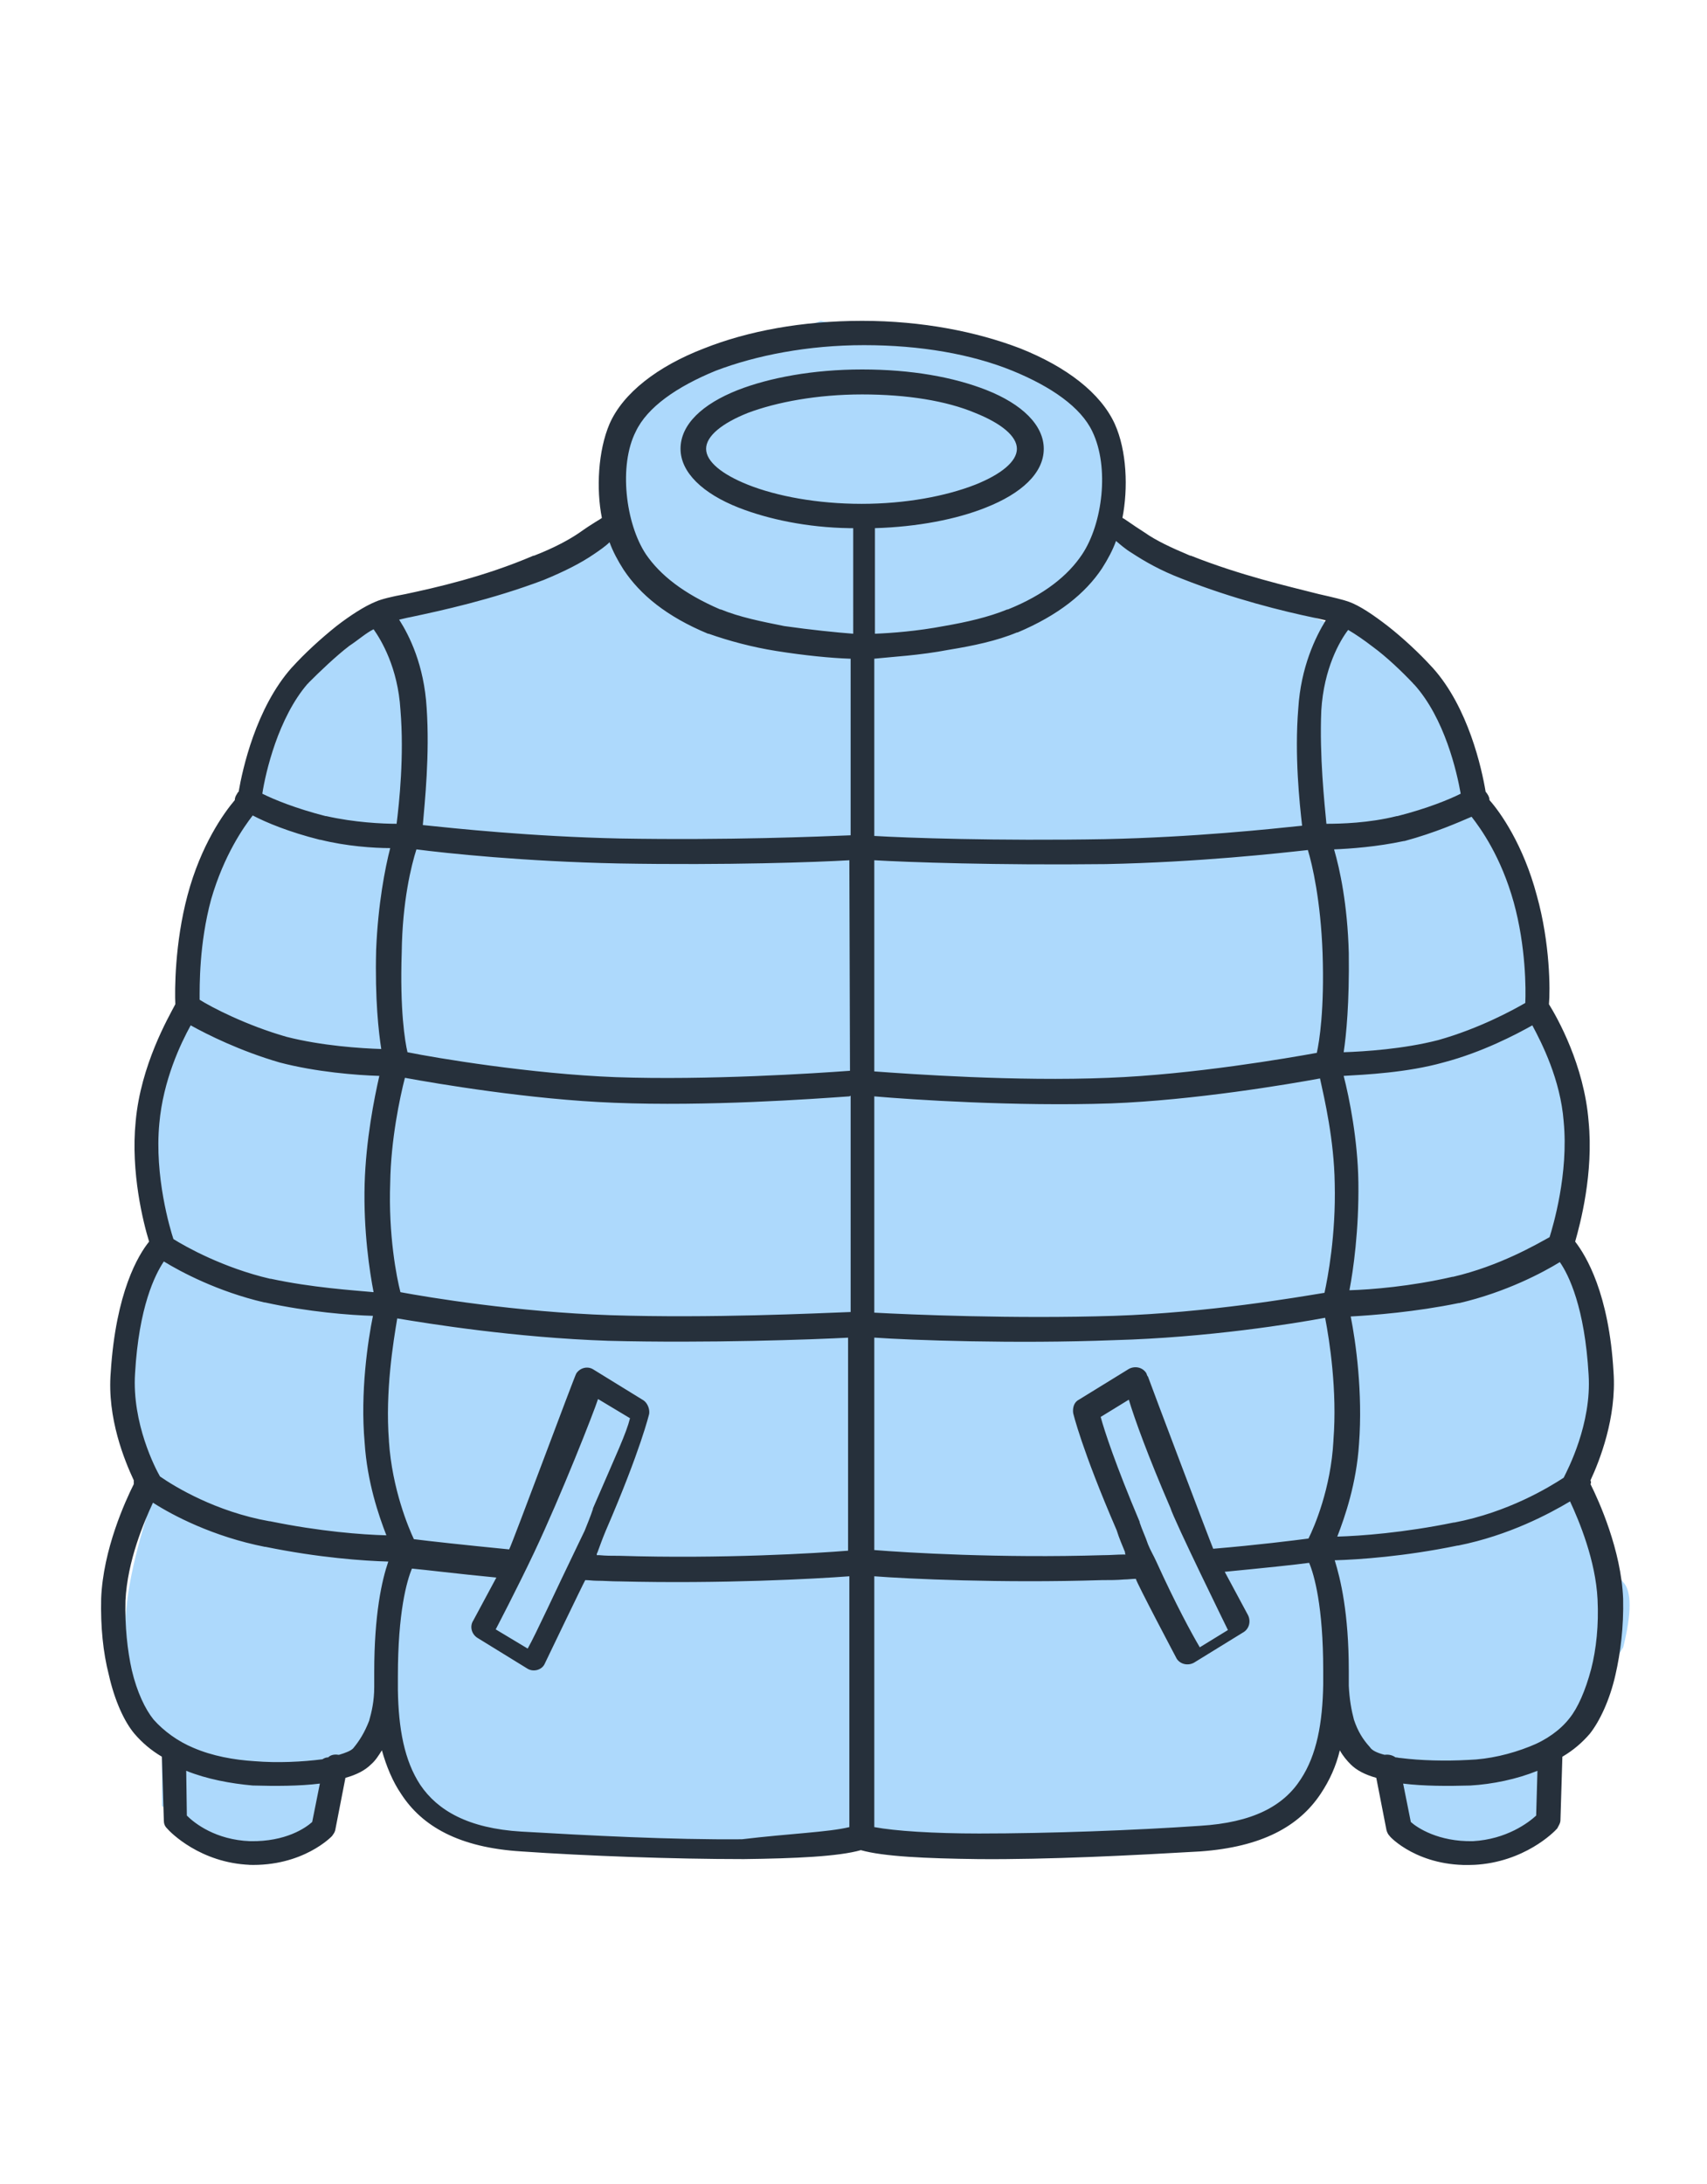
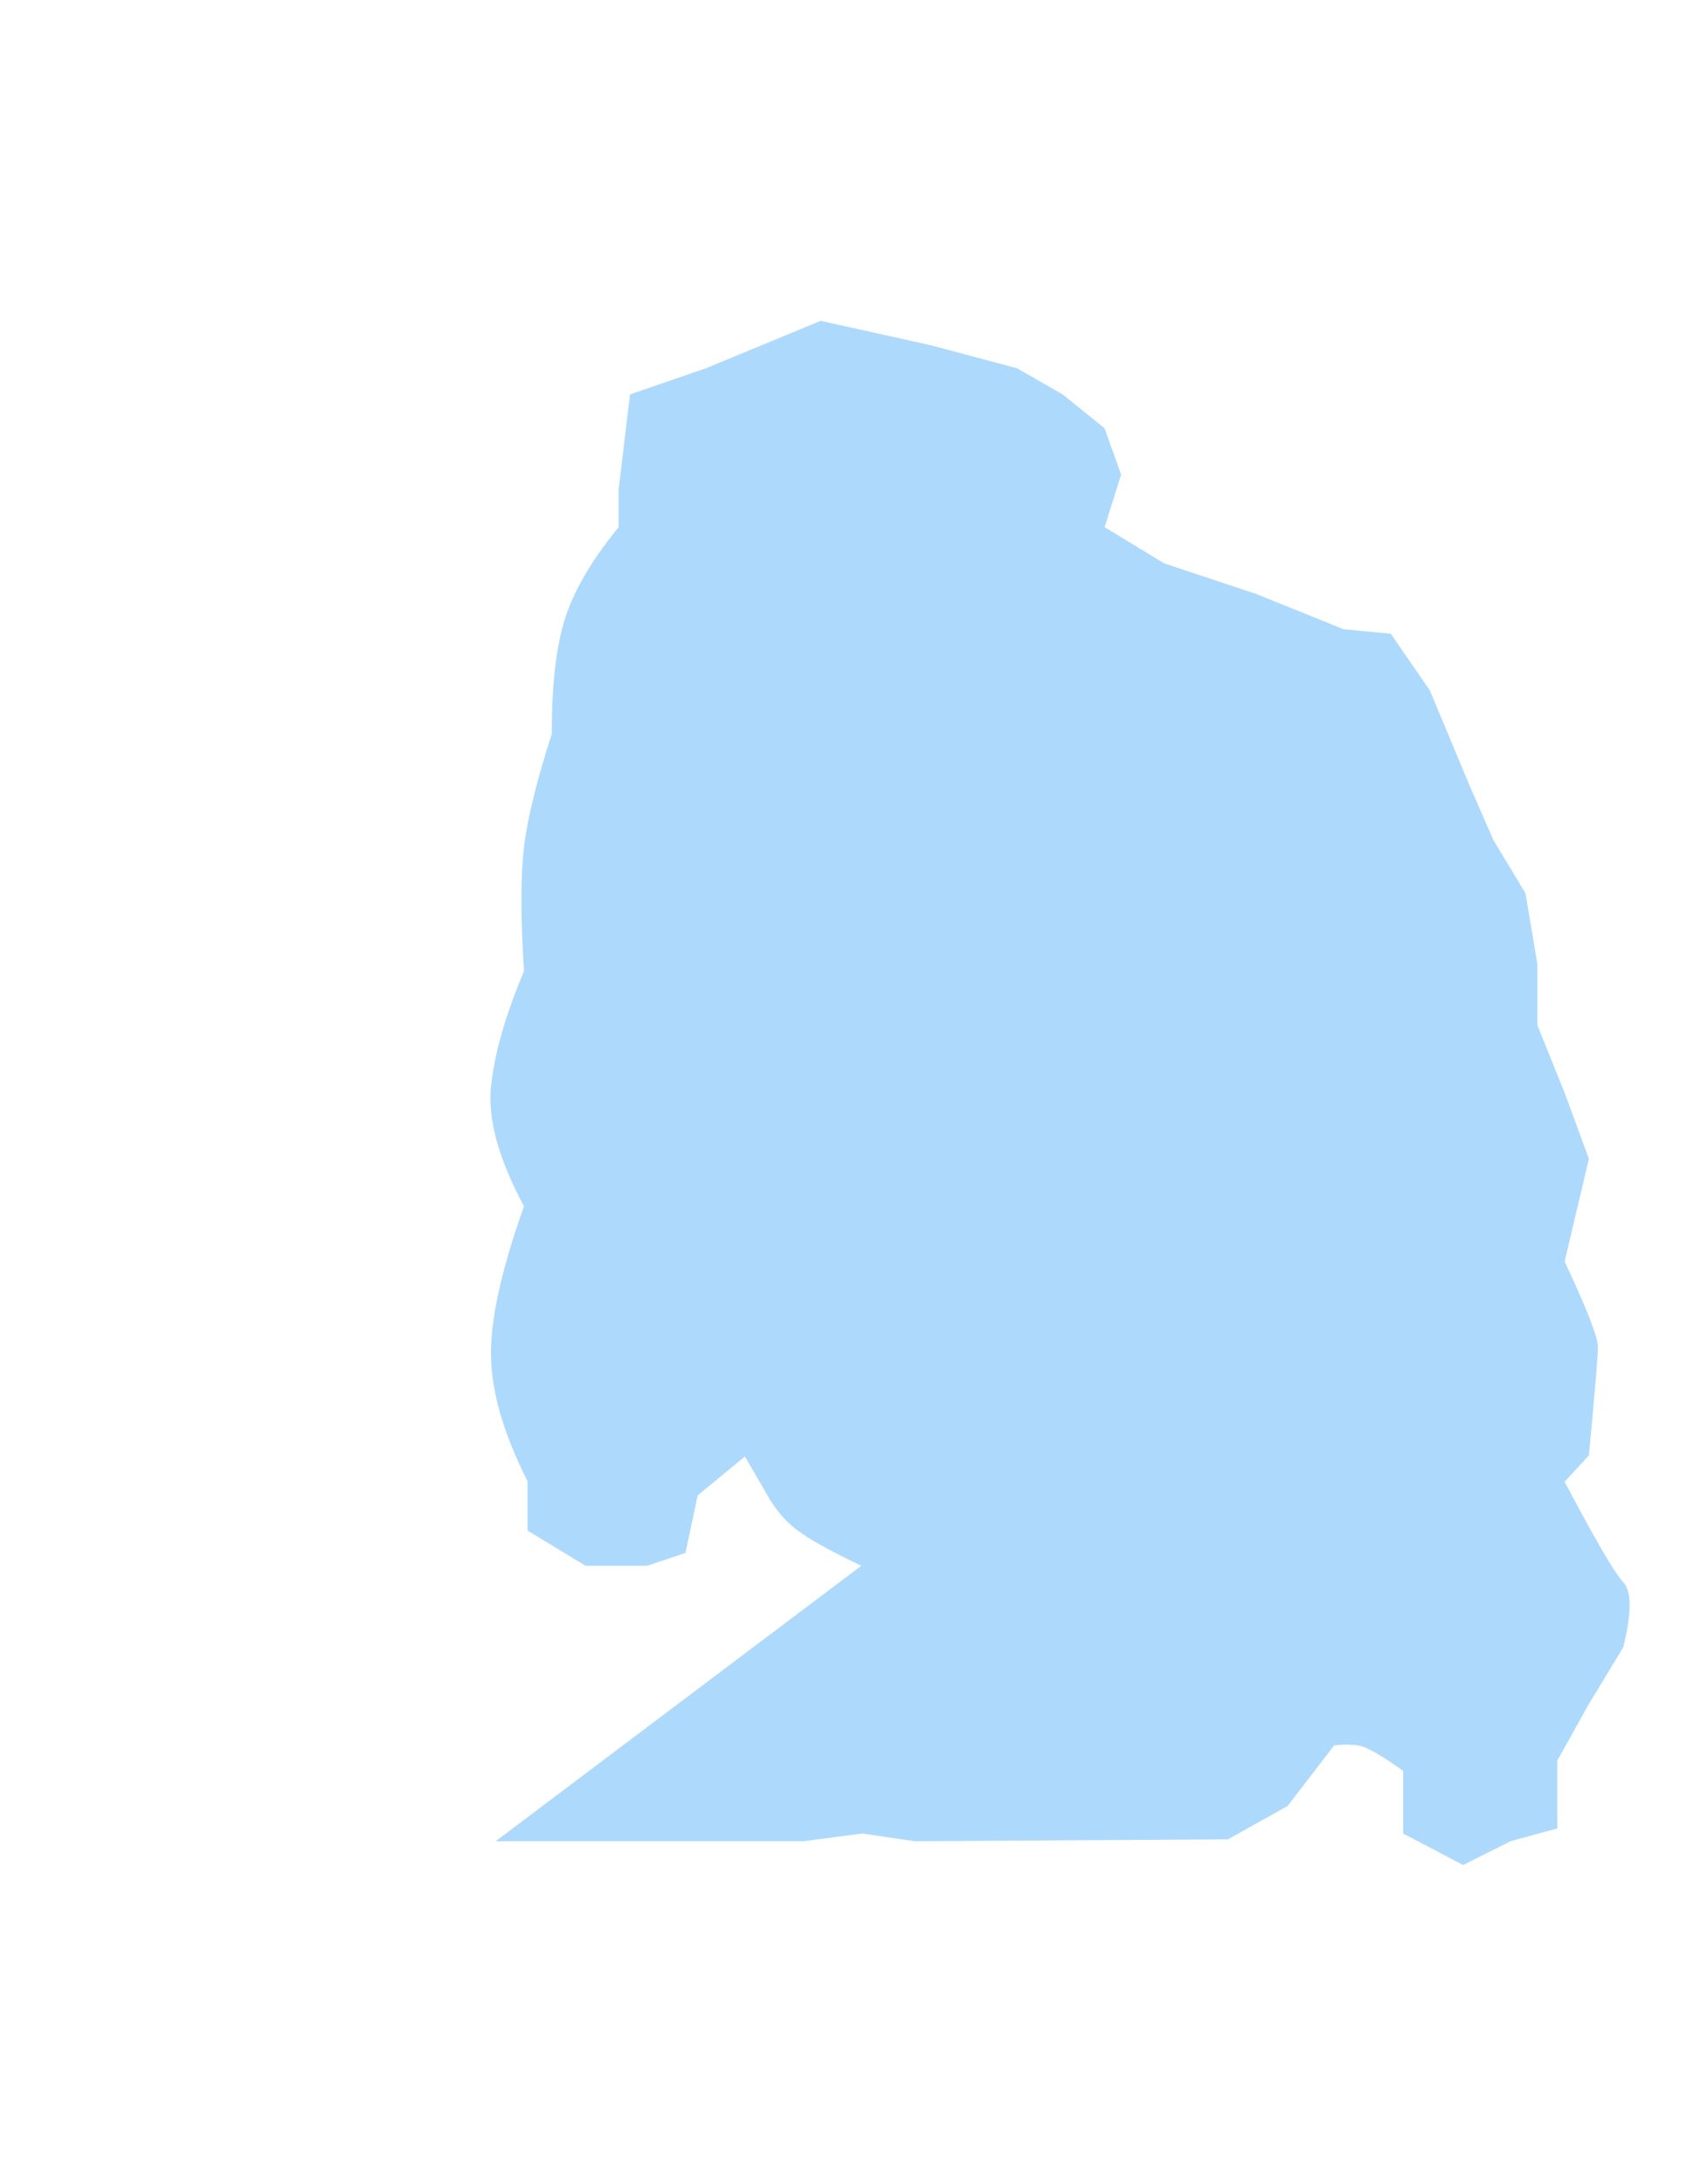
<svg xmlns="http://www.w3.org/2000/svg" width="258" height="330" viewBox="0 0 258 330">
  <g fill="none" fill-rule="evenodd">
    <g>
-       <path fill="#ADD9FC" d="M74.925 278.232h46.533l8.848-1.163 7.944 1.163 47.342-.284 9.016-5.036 7.028-9.148c1.272-.167 2.492-.167 3.66 0 1.169.167 3.428 1.443 6.779 3.829v9.476l9.059 4.76 7.183-3.597 7.051-1.937v-10.25l4.78-8.552 5.188-8.562c1.29-5.2 1.29-8.482 0-9.847-1.29-1.364-4.24-6.42-8.85-15.165l3.662-3.992c.906-9.545 1.359-15.026 1.359-16.44 0-1.416-1.674-5.703-5.02-12.863l3.66-15.52-3.66-9.948-4.115-10.212v-9.203l-1.804-10.745-4.874-8.1-3.47-7.94-6.122-14.635-5.895-8.554-7.12-.677-13.336-5.38-13.776-4.568-9.027-5.48 2.502-7.95-2.502-6.994-6.334-5.115-6.917-3.964-13.059-3.481-16.599-3.675-17.316 7.156-11.501 3.964-1.718 14.36v5.698l-16.229 7.856-18.298 4.992-14.402 11.812-6.33 16.966c-4.009 4.898-6.7 9.467-8.071 13.71-1.372 4.24-2.049 10.08-2.03 17.515-2.3 7.127-3.703 12.852-4.21 17.175-.507 4.323-.507 10.557 0 18.703-2.832 6.747-4.494 12.572-4.986 17.475-.492 4.903 1.17 10.921 4.986 18.054-3.395 9.534-5.057 17.05-4.986 22.546.071 5.496 1.913 11.83 5.524 19v7.447l8.773 5.32h9.3l5.8-1.937 1.844-8.702 7.145-5.877 3.398 5.877c1.218 2.17 2.744 3.943 4.58 5.32 1.835 1.375 5.04 3.148 9.613 5.32z" />
-       <path fill="#26303B" fill-rule="nonzero" d="M219.614 193.041c.966-.096 1.836.484 2.126 1.547l-2.126-1.547zm-91.24 83.06v-37.903c-5.123.386-19.234 1.16-34.795.773h-.097c-1.16 0-2.126-.097-3.286-.097-.58 0-1.16-.096-1.74-.096-.29.483-6.186 12.763-6.186 12.763-.483.87-1.74 1.16-2.61.58l-7.538-4.64c-.87-.581-1.16-1.741-.58-2.612l3.48-6.478c-5.993-.58-10.632-1.16-12.759-1.354-.773 1.837-2.126 6.575-2.126 16.245v2.127c.096 5.802.966 10.636 3.383 14.31 2.61 3.869 7.249 6.576 15.27 7.06 9.956.58 22.81 1.257 33.346 1.16 7.249-.87 13.048-1.064 16.238-1.837zm1.933-216.498c-6.766 0-12.952 1.16-17.301 2.804-3.866 1.548-6.283 3.481-6.283 5.415 0 1.934 2.417 3.868 6.283 5.415 4.35 1.74 10.535 2.901 17.204 2.901 6.67 0 12.758-1.16 17.204-2.9 3.866-1.548 6.283-3.482 6.283-5.416 0-1.934-2.417-3.867-6.283-5.415-4.35-1.837-10.342-2.804-17.107-2.804zm-1.933 20.21c-6.38-.097-12.275-1.354-16.721-3.095-5.413-2.127-8.796-5.318-8.796-8.896 0-3.674 3.287-6.768 8.7-8.896 4.735-1.837 11.307-3.094 18.75-3.094 7.442 0 13.821 1.16 18.75 3.094 5.413 2.128 8.7 5.319 8.7 8.896 0 3.675-3.384 6.769-8.796 8.896-4.35 1.74-10.246 2.901-16.721 3.094v15.955c2.513-.097 6.379-.387 10.438-1.16 3.383-.58 6.766-1.354 9.569-2.514h.097c5.509-2.224 9.085-5.125 11.211-8.316 3.093-4.641 4.156-13.15 1.547-18.565-1.74-3.675-6.186-6.769-12.082-9.186-6.186-2.514-13.918-3.868-22.423-3.868-8.506 0-16.335 1.547-22.424 3.868-5.896 2.417-10.342 5.511-12.081 9.186-2.61 5.124-1.547 13.924 1.546 18.565 2.126 3.094 5.606 5.898 11.212 8.316h.096c2.803 1.16 6.186 1.837 9.57 2.514 4.058.58 7.925.967 10.438 1.16V79.812h-.58zm0 19.725c-2.803-.097-6.766-.483-11.019-1.16-3.673-.58-7.249-1.547-10.245-2.611h-.097c-6.282-2.61-10.245-5.898-12.758-9.67-.87-1.353-1.643-2.804-2.126-4.157-.58.58-1.547 1.257-2.416 1.837-1.837 1.257-4.253 2.514-7.54 3.868-7.925 2.997-15.56 4.641-20.103 5.608-.58.097-1.257.29-1.74.387 1.547 2.417 3.77 6.865 4.156 13.343.483 7.06-.29 14.311-.58 17.696 4.64.483 16.335 1.74 29.77 2.03 16.43.29 30.155-.29 34.89-.483V99.538h-.192zM90.969 78.265c-.87-4.351-.58-10.153 1.16-14.214 2.03-4.641 7.249-8.702 14.304-11.41 6.573-2.61 14.788-4.158 23.874-4.158 9.085 0 17.3 1.644 23.873 4.158 7.056 2.804 12.178 6.769 14.305 11.41 1.836 4.061 2.03 9.766 1.16 14.214.29.097 1.256.87 3.382 2.224 1.643 1.16 3.866 2.224 6.863 3.481h.096c7.54 2.998 14.788 4.642 19.33 5.802 2.127.483 3.77.87 4.543 1.16 1.644.58 3.77 2.03 5.896 3.675 2.223 1.74 4.736 4.06 6.67 6.188l.096.097c5.412 5.995 7.442 15.277 8.022 18.758.097.097.097.097.29.387.193.29.29.58.29.87 1.643 1.838 5.123 6.769 7.152 14.408 2.03 7.252 2.03 14.407 1.837 16.438 1.256 2.03 5.316 9.186 5.992 17.695.773 7.832-1.256 15.471-2.03 18.178 1.644 2.128 5.123 7.833 5.8 19.726.483 6.865-2.127 13.44-3.48 16.341.097.29.097.387 0 .58 1.257 2.515 4.64 9.96 4.93 17.309.096 4.254-.387 8.122-1.16 11.506-.87 3.868-2.417 7.06-3.867 8.896-1.16 1.354-2.512 2.514-4.156 3.481l-.29 9.573c0 .483-.29.87-.483 1.257-.483.58-5.026 5.125-12.565 5.512h-.096c-8.312.386-12.662-4.255-12.662-4.352-.29-.29-.386-.58-.483-.87l-1.547-7.929c-1.74-.483-2.996-1.16-3.866-2.03-.58-.58-1.16-1.257-1.643-2.128-.58 2.418-1.546 4.545-2.9 6.576-3.285 4.931-8.891 8.025-18.17 8.702-9.955.58-23.003 1.257-33.635 1.16-7.829-.096-14.305-.386-17.688-1.353-3.382.967-9.955 1.257-17.687 1.353-10.825 0-23.873-.483-33.635-1.16-9.376-.58-14.981-3.771-18.17-8.702-1.257-1.838-2.224-4.158-2.9-6.576-.484.774-.967 1.547-1.644 2.128-.87.87-2.126 1.547-3.866 2.03l-1.546 7.93c-.097.386-.29.58-.483.87 0 0-4.35 4.64-12.662 4.35h.29c-7.539-.29-12.082-4.93-12.565-5.511-.386-.387-.483-.774-.483-1.257l-.29-9.573c-1.643-.967-2.996-2.127-4.156-3.48-1.547-1.838-2.996-5.029-3.866-8.897-.87-3.384-1.257-7.252-1.16-11.506.29-7.446 3.673-14.794 4.93-17.308v-.58c-1.354-2.901-4.06-9.38-3.48-16.342.773-12.087 4.156-17.695 5.799-19.726-.87-2.804-2.803-10.443-2.03-18.178.773-8.51 4.93-15.665 5.993-17.695-.097-2.03-.097-9.186 1.836-16.438 2.03-7.639 5.51-12.474 7.152-14.408 0-.29.097-.58.29-.87.097-.097.097-.29.29-.387.58-3.384 2.61-12.667 8.022-18.758l.097-.097c1.837-2.03 4.253-4.255 6.67-6.188 2.126-1.644 4.252-2.998 5.895-3.675.87-.387 2.416-.773 4.543-1.16 4.542-.967 11.888-2.61 19.33-5.802h.097c2.996-1.16 5.316-2.417 6.862-3.48 2.03-1.451 3.19-2.031 3.383-2.225zM28.145 267.593l.096 6.768c1.16 1.16 4.35 3.675 9.569 3.868 5.413.097 8.409-2.03 9.375-2.9l1.16-5.803c-3.093.387-6.766.387-10.148.29-3.287-.29-6.96-.966-10.052-2.223zm21.457-2.031c.386-.387.966-.483 1.546-.387h.097c.966-.29 1.74-.58 2.126-.967.967-1.16 1.74-2.417 2.416-4.158.387-1.353.774-2.997.774-5.124v-2.224c0-8.8 1.16-13.924 2.126-16.728-3.673-.097-10.535-.58-18.557-2.224h-.097c-7.829-1.548-13.918-4.738-16.914-6.672-1.353 2.9-3.866 8.799-4.156 14.794-.097 3.868.29 7.542.966 10.54.774 3.287 2.03 5.898 3.286 7.445 1.547 1.74 3.673 3.288 5.993 4.255 2.9 1.257 6.186 1.837 9.279 2.03 3.48.29 7.249.097 10.245-.29.29-.193.58-.29.87-.29zm78.772-135.565c-4.93.29-18.461.773-34.892.483-14.208-.29-26.096-1.547-30.542-2.127-.773 2.417-2.127 7.832-2.223 15.568-.29 8.702.483 13.44.87 15.084 4.252.87 18.75 3.288 31.508 3.771 13.918.484 30.156-.58 35.375-.967l-.096-31.812zm-69.397-1.837c-2.513 0-6.67-.29-10.535-1.258h-.097c-4.64-1.16-8.119-2.61-10.148-3.674-1.353 1.74-4.35 5.995-6.283 12.667-1.836 6.769-1.74 13.15-1.74 15.181 1.837 1.16 7.056 3.868 13.145 5.608 5.316 1.354 11.212 1.74 14.305 1.837-.387-2.514-.967-7.445-.773-14.987.29-6.962 1.353-12.377 2.126-15.374zm-19.33-8.22c1.74.87 5.025 2.224 9.568 3.385h.097c4.252.967 8.505 1.16 10.632 1.16.386-3.094 1.16-10.25.58-17.211-.387-6.382-2.9-10.54-4.06-12.184-1.16.58-2.223 1.547-3.673 2.514-2.126 1.644-4.35 3.771-6.186 5.608 0 0 0 .097-.096.097-4.446 5.125-6.38 13.44-6.863 16.631zm88.727 45.737c-5.51.387-21.457 1.547-35.569.967-12.661-.484-26.869-2.901-31.605-3.771-.773 2.997-2.126 9.38-2.223 15.858-.29 7.929.967 14.31 1.546 16.534 4.156.774 17.495 2.998 31.8 3.481 15.174.484 31.025-.29 36.244-.483V165.58l-.193.097zm-71.04-3.094c-3.383-.097-9.569-.58-15.078-2.03-5.992-1.741-11.018-4.255-13.435-5.61-1.546 2.805-4.156 8.317-4.736 14.795-.773 8.026 1.643 16.051 2.127 17.502 1.836 1.16 7.539 4.35 14.594 5.995h.097c6.282 1.353 12.468 1.74 15.561 2.03-.58-2.997-1.546-9.186-1.353-16.341.193-6.672 1.45-12.957 2.223-16.341zm71.04 39.548c-5.413.29-21.36.87-36.438.483-14.208-.483-27.257-2.61-31.896-3.384-.58 3.48-1.836 11.023-1.256 18.468v.097c.483 7.252 2.996 13.15 3.77 14.794 2.222.29 7.538.87 14.4 1.547.484-.87 9.956-26.397 10.149-26.59.58-.87 1.74-1.16 2.61-.58l7.538 4.64c.58.387.967 1.258.87 2.031 0 0-1.256 5.415-6.572 17.695-.483 1.16-.87 2.224-1.257 3.288-.096.097-.096.29-.096.387h.386c.967.096 1.837.096 2.9.096h.097c15.56.484 29.865-.386 34.601-.773v-32.2h.194zm-72.007-3.288c-3.382-.097-9.762-.58-16.334-2.03h-.097c-7.055-1.644-12.661-4.642-15.174-6.189-1.353 2.03-3.77 6.865-4.35 16.921-.483 7.543 3.093 14.408 3.77 15.568 2.223 1.547 8.409 5.318 16.528 6.769h.096c7.54 1.547 13.918 2.03 17.591 2.127-1.16-2.997-2.9-8.026-3.286-14.02-.677-7.543.483-15.375 1.256-19.146zm18.558 47.38l4.832 2.901c1.257-2.224 4.253-8.8 7.346-15.181.387-.774.773-1.644 1.256-2.61.387-.968.87-2.128 1.257-3.288v-.097c3.673-8.51 5.026-11.313 5.606-13.634l-4.833-2.9c-.58 1.836-5.51 14.407-9.665 23.206-2.513 5.318-5.8 11.603-5.8 11.603zm57.218-146.685v26.784c4.736.29 18.46.774 34.892.484 13.531-.29 25.13-1.547 29.769-2.03-.387-3.385-1.16-10.637-.58-17.696.386-6.285 2.61-10.83 4.156-13.344-.483-.096-1.16-.29-1.74-.386-4.64-.967-12.178-2.805-20.007-5.899-3.286-1.257-5.606-2.61-7.539-3.868-.966-.58-1.74-1.257-2.416-1.837-.483 1.354-1.257 2.804-2.127 4.158-2.513 3.771-6.572 7.059-12.758 9.67h-.096c-2.997 1.257-6.67 2.03-10.246 2.61-4.542.87-8.602 1.064-11.308 1.354zm100.229 168.055c-3.093 1.257-6.766 2.03-10.149 2.224-3.382.096-7.055.096-10.148-.29l1.16 5.801c.966.87 4.156 2.998 9.375 2.9 5.123-.29 8.409-2.803 9.569-3.867l.193-6.768zm-23.1-2.418c.097 0 .097 0 0 0 .677-.096 1.256.097 1.643.387.29 0 .483.097.773.097 2.997.386 6.766.483 10.245.29 3.093-.097 6.38-.87 9.28-2.03 2.512-.968 4.638-2.515 5.992-4.255 1.256-1.547 2.416-4.158 3.286-7.446.773-2.997 1.16-6.672.966-10.54-.29-5.898-2.803-11.893-4.156-14.794-3.093 1.837-9.182 5.125-16.914 6.672h-.097c-7.925 1.644-14.98 2.127-18.557 2.224.87 2.804 2.126 7.93 2.126 16.728v2.224c.097 2.03.387 3.675.774 5.125.58 1.74 1.353 2.998 2.416 4.158.29.483 1.063.87 2.223 1.16zm-77.129-135.178v31.909c5.316.387 21.457 1.547 35.375.967 12.758-.484 27.256-2.998 31.509-3.771.386-1.74 1.16-6.576.87-15.085-.29-7.929-1.547-13.343-2.223-15.567-4.35.483-16.431 1.837-30.543 2.127-16.527.193-30.059-.29-34.988-.58zm68.334-5.512c2.126 0 6.379-.097 10.631-1.16h.097c4.543-1.16 7.829-2.514 9.569-3.385-.58-3.287-2.417-11.41-7.056-16.534 0 0-.097 0-.097-.097-1.74-1.837-4.06-4.061-6.185-5.608-1.257-.967-2.513-1.837-3.673-2.514-1.257 1.644-3.673 5.801-4.06 12.183-.29 6.866.484 14.02.774 17.115zm21.94-1.064c-2.03.87-5.51 2.418-10.149 3.675h-.096c-4.06.87-8.12 1.16-10.536 1.257.87 2.997 2.03 8.316 2.223 15.664.097 7.543-.386 12.474-.773 14.988 3.093-.097 9.086-.484 14.305-1.837 6.186-1.74 11.308-4.545 13.145-5.608.096-2.031.096-8.51-1.74-15.181-1.933-6.962-5.026-11.217-6.38-12.958zm-90.274 42.256v32.683c5.316.29 21.07.966 36.245.483 14.304-.483 27.643-2.804 31.799-3.481.483-2.224 1.74-8.702 1.546-16.535-.097-6.575-1.546-12.763-2.223-15.858-4.736.87-18.944 3.288-31.605 3.771-14.305.484-30.253-.58-35.762-1.063zm99.456-10.733c-2.417 1.354-7.54 4.061-13.435 5.608-5.51 1.547-11.792 1.837-15.078 2.03.87 3.385 2.127 9.67 2.223 16.052.097 7.252-.773 13.344-1.353 16.341 3.286-.096 9.279-.58 15.561-2.03h.097c7.055-1.644 12.661-4.932 14.594-5.995.484-1.548 2.9-9.573 2.127-17.502-.484-6.285-3.286-11.797-4.736-14.504zm-99.456 47.187v32.102c4.736.387 19.04 1.257 34.602.774h.096c.967 0 2.03-.097 2.9-.097h.387c-.097-.097-.097-.29-.097-.387-.387-.967-.87-2.03-1.257-3.287-5.315-12.28-6.572-17.696-6.572-17.696-.097-.773.097-1.643.87-2.03l7.539-4.641c.87-.484 2.03-.29 2.61.58.096.096.096.387.29.58.29.87 9.471 25.14 9.858 26.01 6.862-.58 12.178-1.256 14.401-1.546.87-1.74 3.383-7.543 3.77-14.795v-.096c.58-7.446-.58-14.988-1.257-18.469-4.64.87-17.687 2.998-31.895 3.384-14.981.58-30.832 0-36.245-.386zm103.612-11.41c-2.513 1.547-8.119 4.544-15.175 6.188h-.096c-6.573 1.354-12.952 1.837-16.335 2.03.774 3.868 1.837 11.507 1.257 19.243-.387 5.995-2.127 11.023-3.286 14.02 3.48-.096 10.052-.58 17.59-2.127h.097c8.119-1.547 14.305-5.318 16.528-6.768.58-1.16 4.252-8.123 3.77-15.568-.58-10.153-2.997-15.084-4.35-17.018zm-103.612 47.477v37.904c3.093.58 8.892.967 15.851.967 10.535 0 23.583-.484 33.345-1.16 8.023-.484 12.662-2.998 15.271-7.06 2.417-3.674 3.287-8.509 3.383-14.31v-2.127c0-9.67-1.353-14.408-2.126-16.245-2.126.29-6.766.773-12.758 1.354l3.48 6.478c.483.87.29 2.03-.58 2.61l-7.54 4.642c-.87.484-2.03.29-2.61-.58 0 0-6.088-11.507-6.185-12.087-.58 0-1.16.097-1.74.097-1.16.097-2.126.097-3.286.097h-.097c-15.174.483-29.382-.194-34.408-.58zm44.75-10.347c-3.383-7.832-5.412-13.44-6.282-16.341l-4.253 2.61c.58 2.128 2.223 7.156 5.896 15.859v.096c.387 1.16.87 2.127 1.256 3.288.387.967.87 1.74 1.257 2.61 2.9 6.382 5.316 10.83 6.572 12.958l4.253-2.611s-8.119-16.535-8.699-18.469z" />
+       <path fill="#ADD9FC" d="M74.925 278.232h46.533l8.848-1.163 7.944 1.163 47.342-.284 9.016-5.036 7.028-9.148c1.272-.167 2.492-.167 3.66 0 1.169.167 3.428 1.443 6.779 3.829v9.476l9.059 4.76 7.183-3.597 7.051-1.937v-10.25l4.78-8.552 5.188-8.562c1.29-5.2 1.29-8.482 0-9.847-1.29-1.364-4.24-6.42-8.85-15.165l3.662-3.992c.906-9.545 1.359-15.026 1.359-16.44 0-1.416-1.674-5.703-5.02-12.863l3.66-15.52-3.66-9.948-4.115-10.212v-9.203l-1.804-10.745-4.874-8.1-3.47-7.94-6.122-14.635-5.895-8.554-7.12-.677-13.336-5.38-13.776-4.568-9.027-5.48 2.502-7.95-2.502-6.994-6.334-5.115-6.917-3.964-13.059-3.481-16.599-3.675-17.316 7.156-11.501 3.964-1.718 14.36v5.698c-4.009 4.898-6.7 9.467-8.071 13.71-1.372 4.24-2.049 10.08-2.03 17.515-2.3 7.127-3.703 12.852-4.21 17.175-.507 4.323-.507 10.557 0 18.703-2.832 6.747-4.494 12.572-4.986 17.475-.492 4.903 1.17 10.921 4.986 18.054-3.395 9.534-5.057 17.05-4.986 22.546.071 5.496 1.913 11.83 5.524 19v7.447l8.773 5.32h9.3l5.8-1.937 1.844-8.702 7.145-5.877 3.398 5.877c1.218 2.17 2.744 3.943 4.58 5.32 1.835 1.375 5.04 3.148 9.613 5.32z" />
    </g>
  </g>
</svg>